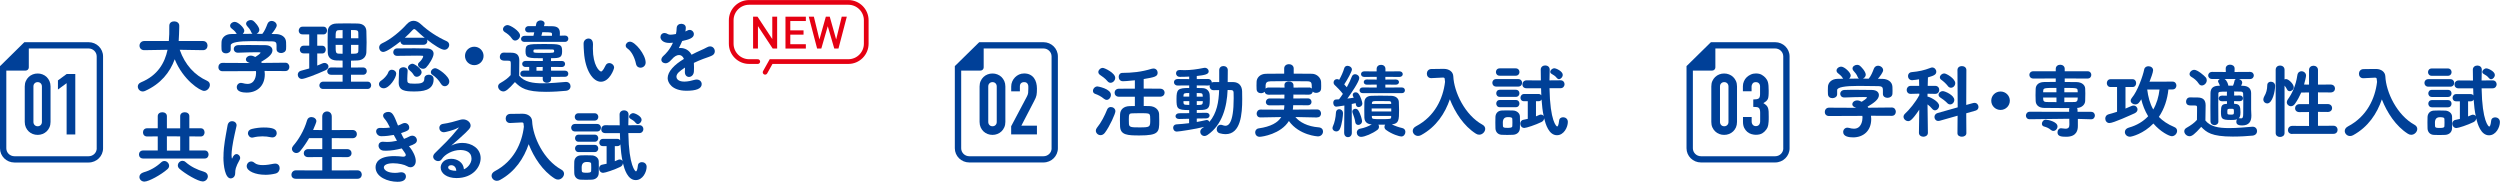
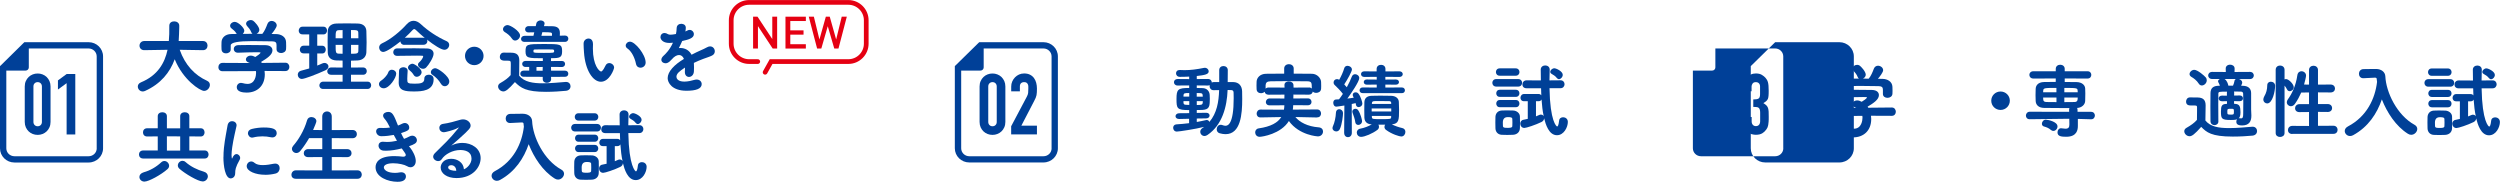
<svg xmlns="http://www.w3.org/2000/svg" id="_レイヤー_2" viewBox="0 0 530.28 38.56">
  <defs>
    <style>.cls-1{fill:#e50012;}.cls-2{fill:#004097;}.cls-3{fill:#004098;}.cls-4{fill:none;stroke:#e50012;stroke-linecap:round;stroke-miterlimit:10;}</style>
  </defs>
  <g id="_ガイド">
    <path class="cls-2" d="m43.05,10.64l-4.93-.08c1.14,3.23,3.18,5.39,5.81,6.58.42.19.59.51.59.87,0,.61-.54,1.27-1.22,1.27-.87,0-4.47-2.33-6.24-6.71-1.02,2.8-2.97,5.22-6.27,6.71-.19.09-.36.12-.51.12-.61,0-1.05-.51-1.05-1.04,0-.36.2-.7.68-.9,3.54-1.46,5.03-4.1,5.63-6.9l-4.93.08h-.02c-.66,0-1-.48-1-.95s.34-.99,1.02-.99h5.2c.1-1.27.1-1.51.1-3.25,0-.63.51-.92,1.04-.92s1.05.31,1.07.87v.41c0,.42-.08,2.5-.12,2.89h5.15c.65,0,.97.49.97.97s-.32.97-.95.97h-.02Z" />
    <path class="cls-2" d="m56.12,15.08c.03.22.05.42.05.65,0,2.53-1.67,3.91-3.84,3.91-.82,0-2.11-.15-2.11-1.14,0-.48.36-.92.9-.92.12,0,.22.02.34.05.36.1.71.17,1.04.17,1.65,0,1.82-1.84,1.82-2.35,0-.12-.02-.25-.03-.37l-7.07.03c-.61,0-.9-.42-.9-.85,0-.46.31-.92.88-.92l5.8.03-.26-.1c-.41-.15-.58-.41-.58-.65,0-.41.42-.82,1.04-.82.32,0,.63.12.95.29.37-.22,1.1-.71,1.1-.92,0-.05-.05-.07-.12-.07-.15,0-.39-.02-.68-.02-1,0-2.67.05-3.94.1h-.05c-.58,0-.88-.39-.88-.78s.31-.8.92-.82c.73-.03,1.65-.03,2.57-.03,1.26,0,2.5.02,3.26.03,1.04.03,1.46.53,1.46,1.1,0,.95-1.19,1.72-2.4,2.45l.14.22,4.98-.05h.02c.56,0,.85.46.85.9s-.29.87-.85.87l-4.4-.02Zm1.48-6.31c-1.33-.03-2.72-.05-4.1-.05q-4.47,0-4.56.87v.9c0,.54-.51.83-1,.83s-.93-.27-.95-.87c0-.22-.02-.48-.02-.73,0-.27.02-.56.02-.82.03-.83.73-1.67,2.07-1.68l1.17-.02s-.07-.07-.08-.1c-.32-.54-.66-.75-1.09-1.12-.19-.17-.25-.34-.25-.51,0-.44.48-.83,1-.83.68,0,2.01,1.24,2.01,1.87,0,.25-.14.49-.32.68.68,0,1.36-.02,2.06-.02-.12-.08-.2-.19-.27-.36-.22-.58-.58-.94-.92-1.34-.12-.15-.17-.31-.17-.44,0-.43.48-.78.99-.78.17,0,.36.05.51.15.27.17,1.31,1.26,1.31,1.94,0,.36-.27.68-.59.83.41,0,.82.02,1.22.02l.02-.03c.44-.51.82-1.41,1.07-2.09.17-.44.53-.63.88-.63.54,0,1.09.41,1.09.95,0,.42-.68,1.33-1.1,1.82.34,0,.68.02,1.02.02.97.02,2.01.54,2.06,1.68.02.24.02.58.02.88,0,.24,0,.44-.02.61-.03.56-.56.85-1.05.85s-.97-.27-.97-.82v-.87c0-.56-.2-.78-1.04-.8Z" />
    <path class="cls-2" d="m65.59,11.32h-1.19c-.54,0-.8-.39-.8-.78,0-.42.29-.85.8-.85h1.19v-2.4h-1.43c-.54,0-.8-.39-.8-.78,0-.42.29-.85.8-.85h4.44c.51,0,.77.41.77.82s-.26.82-.77.82h-1.31v2.4h1.05c.51,0,.76.41.76.82s-.25.82-.76.82h-1.05v2.57c.37-.14.73-.29,1.09-.46.15-.07.31-.1.46-.1.48,0,.83.36.83.77,0,.27-.19.58-.63.78-2.04.94-4.47,1.84-5.01,1.84s-.87-.44-.87-.88c0-.36.2-.73.66-.85.59-.15,1.19-.32,1.77-.49v-3.16Zm2.97,7.55c-.56,0-.82-.37-.82-.75s.29-.8.82-.8h4.11v-1.46h-2.41c-.58,0-.85-.37-.85-.75s.31-.8.85-.8l2.41.02v-1.48c-.46,0-.9-.02-1.33-.03-1.21-.05-1.79-.71-1.82-1.68-.02-.7-.03-1.5-.03-2.28s.02-1.58.03-2.26c.03-.71.46-1.56,1.84-1.61.68-.03,1.43-.03,2.19-.03s1.56,0,2.31.03c1.38.03,1.82.83,1.85,1.6.03.76.05,1.58.05,2.41,0,.71-.02,1.44-.05,2.12-.05.94-.73,1.65-1.85,1.7-.46.02-.94.05-1.41.05v1.46l2.55-.02c.54,0,.8.39.8.77s-.25.78-.8.78h-2.55v1.46h3.5c.53,0,.78.39.78.77s-.25.78-.78.78h-9.4Zm4.11-12.49c-.29,0-.56.02-.82.02-.66.02-.66.44-.66,1.72h1.48v-1.73Zm0,3.13h-1.48c0,1.63.02,1.84.68,1.87.25,0,.53.02.8.02v-1.89Zm3.35-1.39c0-.39,0-.78-.02-1.16-.02-.56-.25-.59-1.55-.59v1.75h1.56Zm-1.56,1.39v1.89c1.21,0,1.53-.02,1.55-.6.02-.42.02-.87.02-1.29h-1.56Z" />
    <path class="cls-2" d="m80.38,17.85c0-.29.17-.59.58-.83.36-.22,1.19-1.05,1.36-1.6.14-.44.46-.63.8-.63.46,0,.92.34.92.85,0,.85-1.44,3.09-2.65,3.09-.56,0-1-.41-1-.88Zm5.39-8.33c-.54,0-.82-.36-.83-.73-1.04.83-2.94,2.23-3.64,2.23-.54,0-.88-.48-.88-.94,0-.34.19-.68.58-.87,1.87-.83,4.01-2.65,5.25-4.05.44-.49.94-.75,1.46-.75s1.04.24,1.55.71c1.58,1.48,3.55,2.75,5.49,3.62.37.17.53.48.53.78,0,.51-.41,1.04-1.02,1.04-.66,0-2.18-.97-3.69-2.16.05.1.08.22.08.34,0,.37-.29.76-.85.76h-4.03Zm2.38.73c.95,0,1.84.02,2.41.03.88.03,1.41.44,1.41,1.12,0,.78-1.02,2.36-1.58,2.92-.19.19-.42.27-.66.27-.54,0-1.07-.42-1.07-.87,0-.15.05-.31.2-.44.56-.49.9-1.1.9-1.29,0-.1-.05-.17-.25-.17-.27,0-.63-.02-1.05-.02-1.7,0-4.23.05-4.23.05-.54,0-.82-.39-.82-.76,0-.41.29-.82.82-.82,0,0,2.06-.03,3.93-.03Zm1.85,6.43c0-.56.46-.83.94-.83.24,0,1.04.07,1.04.95,0,2.48-2.48,2.6-4.16,2.6-1.9,0-3.25-.15-3.25-1.89v-.05c0-.73.03-1.67.07-2.45.02-.49.48-.75.93-.75s.9.25.9.75v.05c-.03.56-.08,1.17-.08,1.67,0,.87,0,1.02,1.55,1.02,1.24,0,2.07-.1,2.07-1.05v-.02Zm-.2-8.67c.1,0,.2.02.29.03-.65-.54-1.26-1.09-1.8-1.61-.19-.17-.31-.27-.42-.27s-.24.08-.41.27c-.44.49-.99,1.04-1.6,1.58h3.94Zm-1.41,8.28c-.24,0-.48-.12-.63-.37-.24-.41-.58-.78-.97-1.09-.19-.15-.25-.31-.25-.48,0-.42.49-.83.97-.83.41,0,1.92,1.05,1.92,1.77,0,.54-.54,1-1.04,1Zm5.12,1.46c-.44-.75-1.05-1.39-1.8-1.89-.24-.15-.32-.34-.32-.54,0-.42.44-.85.95-.85.56,0,2.96,1.68,2.96,2.8,0,.58-.46,1.02-.95,1.02-.31,0-.61-.15-.83-.54Z" />
    <path class="cls-2" d="m100.6,13.82c-1.09,0-1.97-.87-1.97-1.96s.88-1.95,1.97-1.95,1.97.87,1.97,1.95-.88,1.96-1.97,1.96Z" />
    <path class="cls-2" d="m106.75,19.39c-.59,0-1.1-.53-1.1-1.05,0-.27.14-.54.48-.73.9-.51,1.65-1.05,2.19-1.68.02-.8.03-1.48.03-2.16,0-.82,0-.9-.7-.9h-.59c-1.02,0-1.04-.61-1.04-.83,0-.44.29-.88.83-.88.66,0,1.12,0,1.67.02,1.12.03,1.63.53,1.63,1.67,0,.99-.03,2.18-.03,3.21,1.1,1.34,2.92,1.61,5.01,1.61,1.7,0,3.57-.19,4.86-.29h.1c.59,0,.93.46.93.93,0,.44-.31.88-.97.95-1.07.1-2.65.22-4.22.22-4.28,0-5.35-.82-6.61-2.07-1.38,1.56-1.96,1.99-2.48,1.99Zm1.84-11.2c-.41-.65-1.05-1.1-1.51-1.38-.27-.17-.39-.39-.39-.61,0-.44.44-.88.99-.88s2.63,1.27,2.63,2.21c0,.56-.53,1.07-1.04,1.07-.25,0-.49-.12-.68-.41Zm8.29,8.11l.02.49c0,.53-.46.78-.9.78s-.88-.25-.88-.78v-.49l-4.08-.02c-.44,0-.68-.32-.68-.65s.24-.65.68-.65h1.21v-.78h-.78c-.48,0-.71-.32-.71-.65,0-.31.24-.63.71-.63l3.67.02v-.59c-3.08,0-3.67-.02-3.67-1.44,0-1.53.27-1.58,3.94-1.58,3.43,0,3.82.02,3.82,1.51,0,1.38-.46,1.5-2.36,1.5v.61l2.31-.02c.46,0,.68.32.68.63,0,.32-.22.65-.68.65l-2.31-.02.02.8h2.97c.46,0,.68.32.68.65s-.22.65-.68.65l-2.97.02Zm-5.63-7.41c-.49,0-.73-.31-.73-.63s.26-.66.73-.66h1.9l.17-.75c-.48,0-.9.02-1.21.02h-.02c-.48,0-.71-.32-.71-.65,0-.34.25-.68.75-.68h1.51l.12-.56c.1-.44.51-.65.92-.65s.83.24.83.65c0,.05-.02.12-.03.19l-.1.37c.65,0,1.26.02,1.75.02,1.07.02,1.63.42,1.63,1.44v.08c0,.15-.02.32-.02.49l1.09-.03h.02c.46,0,.7.32.7.66s-.24.68-.71.68h-8.58Zm1.9,2.11c.03.22.53.22,2.23.22,2.06,0,2.16,0,2.16-.37,0-.05,0-.12-.02-.17-.02-.07-.07-.19-.39-.19-.48-.02-1.1-.02-1.75-.02s-1.29,0-1.85.02c-.27,0-.36.08-.37.19v.32Zm1.97,3.2l-1.33.02v.78h1.31l.02-.8Zm1.95-6.6c0-.12.02-.22.02-.31,0-.43-.08-.46-2.06-.46l-.19.76h2.23Z" />
    <path class="cls-2" d="m123.87,11.08c-.05-.8-.08-1.16-.08-1.6v-.29c.02-.63.54-1.02,1.05-1.02.36,0,.94.2.94,1.22,0,.34-.02.6-.02.94,0,3.52,1.36,4.84,1.75,4.84.03,0,.34,0,.93-1.26.17-.37.48-.53.78-.53.51,0,1.04.41,1.04.95,0,.36-.99,3.01-2.8,3.01-1.67,0-3.33-2.38-3.59-6.27Zm11.03,2.46c-.27-1.33-.95-2.67-1.82-3.26-.25-.17-.36-.39-.36-.61,0-.42.39-.83.92-.83,1.07,0,3.31,2.74,3.31,4.42,0,.7-.56,1.1-1.1,1.1-.43,0-.83-.25-.95-.82Z" />
    <path class="cls-2" d="m143.38,7.21c.1-.43.12-.73.15-1.29.03-.6.51-.87.97-.87.07,0,.97,0,.97.85,0,.27-.05.53-.1.78.15-.07.31-.14.42-.2.17-.1.34-.14.49-.14.49,0,.9.42.9.9,0,.85-1.12,1.16-2.48,1.46-.19.48-.46,1-.71,1.5.12-.02.22-.02.34-.02.95,0,1.84.46,2.36,1.43.66-.34,1.34-.68,1.97-.95.39-.17.85-.37,1.31-.63.24-.14.46-.19.65-.19.61,0,1,.51,1,1.04,0,.34-.17.7-.58.9-.58.29-.97.37-1.87.71-.66.25-1.36.54-1.99.85.03.29.03.61.03.94,0,.27,0,.54-.02.82-.03.82-.56,1.22-1.05,1.22-.44,0-.87-.34-.87-1.02v-.12c.02-.29.03-.56.03-.85-1.14.75-1.82,1.27-1.82,1.96,0,.27.22,1.02,1.67,1.02.75,0,1.58-.2,2.11-.36.19-.05.36-.08.51-.08.66,0,1.07.46,1.07.97,0,1-1.24,1.41-3.23,1.41-3.11,0-3.99-1.75-3.99-2.67,0-1.39,1.38-2.84,3.45-4.08-.22-.56-.6-.83-1.04-.83-.48,0-1.04.32-1.56.95-.03.05-.08.08-.14.12-.15.19-.58.68-1.17.68-.49,0-.88-.32-.88-.75,0-.25.14-.54.44-.82.44-.39,1.36-1.29,2.02-2.79-.27.03-.53.05-.75.05-1.5,0-1.9-.83-1.9-1.24,0-.46.34-.87.87-.87.2,0,.46.07.71.24.14.08.32.12.56.12.31,0,.68-.07.99-.12l.15-.03Z" />
    <path class="cls-2" d="m30.35,33.62c-.58,0-.87-.42-.87-.85s.29-.85.87-.85h3.11v-2.99l-2.26.02c-.58,0-.87-.42-.87-.87s.29-.87.87-.87h2.26v-2.57c0-.56.48-.83.97-.83s.97.27.97.83v2.58h2.82v-2.58c0-.56.48-.83.97-.83s.97.27.97.83v2.57h2.43c.53,0,.8.42.8.87s-.27.87-.8.87l-2.43-.02v2.99h3.28c.53,0,.8.42.8.85s-.27.85-.8.85h-13.09Zm.29,4.9c-.65,0-1.07-.48-1.07-.99,0-.39.27-.8.92-.99,1.34-.37,2.63-1.1,3.72-2.12.2-.19.44-.27.66-.27.53,0,1,.49,1,1.02,0,.24-.1.48-.34.7-1.36,1.21-3.99,2.65-4.9,2.65Zm7.58-9.59l-2.82-.02v3.03h2.82v-3.01Zm4.74,9.55c-.95,0-3.71-1.63-4.88-2.67-.26-.22-.36-.48-.36-.71,0-.53.46-.99.99-.99.22,0,.44.07.65.26,1.12.99,2.5,1.65,3.86,2.04.61.17.87.58.87.99,0,.54-.46,1.09-1.12,1.09Z" />
    <path class="cls-2" d="m47.4,33.36c0-.66.03-1.34.1-1.99.2-1.96.61-3.71.76-4.73.1-.66.54-.94.97-.94.48,0,.95.34.95.87,0,.05,0,.1-.02.17-.14.71-.66,2.74-.9,4.47-.08.6-.15,1.17-.15,1.67,0,.24.02.44.05.65.02.07.03.1.05.1s.03-.02.05-.05c.24-.59.53-.9.9-.9.41,0,.78.39.78.82,0,.12-.02.22-.08.34-.92,1.63-.97,2.23-.97,2.86,0,1.09-.87,1.14-.95,1.14-1.19,0-1.55-2.72-1.55-4.47Zm8.81,3.71c-1.97,0-3.88-.75-3.88-1.82,0-.53.42-1,.95-1,.22,0,.46.08.7.29.41.36,1.05.48,1.75.48.8,0,1.65-.15,2.33-.29.1-.02.2-.03.31-.03.65,0,.95.48.95.97s-.29,1-.87,1.14c-.66.17-1.44.27-2.24.27Zm1.55-7.92c-.08,0-.17-.02-.27-.03-.6-.14-1.22-.2-1.85-.2s-1.27.07-1.95.24c-.08.02-.15.03-.22.03-.51,0-.88-.48-.88-.94,0-.37.24-.76.83-.9.83-.2,1.7-.31,2.52-.31,1.99,0,2.75.37,2.75,1.21,0,.46-.34.9-.92.9Z" />
    <path class="cls-2" d="m62.75,37.92c-.65,0-.94-.41-.94-.85s.34-.94.94-.94l5.61.02v-2.84l-2.99.02c-.63,0-.94-.41-.94-.82,0-.44.34-.88.94-.88h2.99v-2.33h-2.8c-.53.93-1.16,1.85-1.85,2.7-.25.32-.56.46-.85.46-.49,0-.94-.41-.94-.9,0-.19.08-.41.25-.61,1.07-1.22,2.31-3.16,2.97-5.46.14-.48.53-.66.92-.66.51,0,1.05.36,1.05.87,0,.25-.37,1.1-.7,1.87l1.94.02v-2.86c0-.73.51-1.09,1.02-1.09s1,.36,1,1.09v2.86l4.39-.02c.63,0,.94.44.94.88s-.31.87-.94.87l-4.39-.02v2.33h3.25c.63,0,.95.42.95.87,0,.41-.32.83-.95.83l-3.25-.02v2.84l5.47-.02c.58,0,.9.46.9.92,0,.42-.31.87-.9.87h-13.11Z" />
    <path class="cls-2" d="m87.05,31.39c.49.63,1.14,1.8,1.14,2.75,0,.87-.54,1.34-1.12,1.34-.24,0-.49-.07-.75-.24-.51-.32-1.77-.61-2.91-.61-1.29,0-1.99.37-1.99.87,0,.53.73,1.17,2.36,1.17.32,0,.66-.03,1-.1.12-.02.22-.03.32-.03.66,0,1,.42,1,.88,0,1.12-1.39,1.14-1.77,1.14-2.04,0-4.67-.99-4.67-3.09,0-.87.54-2.36,3.98-2.36.7,0,1.36.07,1.78.12h.22c.27-.03.43-.17.43-.36,0-.17-.2-.53-.54-.95l-.31-.44c-1.05.27-2.23.49-3.35.49-.17,0-.36,0-.53-.02-.68-.05-1.05-.58-1.05-1.07,0-.42.29-.82.95-.82.07,0,.14,0,.22.02.2.02.42.03.65.03.68,0,1.41-.1,2.09-.25-.22-.39-.46-.82-.68-1.24-.8.15-1.68.27-2.62.27-.66.02-1.12-.51-1.12-1.05,0-.37.27-.71.88-.71h.12c.17.02.36.02.53.02.49,0,.97-.03,1.41-.1-.34-.7-.7-1.36-1.14-1.85-.22-.25-.32-.48-.32-.68,0-.48.54-.78,1.09-.78.88,0,1.17.59,2.07,2.89.34-.12.65-.27.88-.39.2-.1.39-.15.56-.15.56,0,.94.48.94.94s-.08.68-1.73,1.21c.17.39.39.82.63,1.22.44-.17.82-.34,1.09-.49.24-.14.46-.19.65-.19.59,0,.99.49.99.97,0,.59-.54.87-1.68,1.27l.31.39Z" />
    <path class="cls-2" d="m100,33.6c0-1.58-1.6-1.78-2.36-1.78-1.65,0-3.26.9-3.94,1.94-.19.29-.46.41-.75.41-.53,0-1.07-.41-1.07-.94,0-.24.12-.49.37-.75,1.85-1.84,2.96-2.8,4.96-5.27.07-.08.1-.14.1-.15s-.02-.02-.03-.02c-.03,0-.12.05-.19.09-.78.48-2.67.92-2.92.92-.65,0-.99-.48-.99-.93,0-.39.25-.78.82-.85,1.12-.14,2.62-.56,3.64-.87.2-.05.39-.08.58-.08.88,0,1.6.63,1.6,1.31,0,.48-.25.83-2.26,2.63-.66.58-1.26,1.09-1.85,1.63.73-.39,1.56-.58,2.36-.58,1.99,0,3.88,1.19,3.88,3.23,0,1.89-1.65,4.23-5.13,4.23-2.04,0-3.35-1-3.35-2.24,0-.73.61-1.85,2.23-1.85,1.36,0,2.62.82,2.7,2.23.66-.24,1.62-1.17,1.62-2.29Zm-3.23,2.6c0-.63-.41-1.16-1.05-1.16-.42,0-.66.2-.66.46,0,.54.87.73,1.72.73v-.03Z" />
    <path class="cls-2" d="m108.23,26.09h-.07c-.59,0-.9-.46-.9-.94s.31-.97.94-.99c.68-.02,1.41-.03,2.19-.03h.56c1.04.02,1.87.61,1.92,1.56.15,3.35,2.45,8.23,6.19,10.28.41.22.58.56.58.88,0,.61-.58,1.24-1.27,1.24-.24,0-.48-.07-.71-.22-2.55-1.61-4.42-4.49-5.52-7.29-1.02,2.97-2.86,5.83-6.1,7.6-.22.12-.44.17-.65.17-.63,0-1.12-.51-1.12-1.07,0-.36.2-.71.68-.97,4.03-2.11,5.76-5.93,6.17-9.43-.03-.24-.07-.48-.08-.71-.02-.1-.12-.2-.34-.2h-.05l-2.4.12Z" />
    <path class="cls-2" d="m122,27.89c-.56,0-.85-.39-.85-.8s.29-.8.85-.8h4.62c.56,0,.85.39.85.8s-.29.8-.85.8h-4.62Zm3.55,10.22c-.36.02-.8.03-1.24.03s-.85-.02-1.19-.03c-.78-.05-1.29-.59-1.31-1.39,0-.43-.02-.83-.02-1.24s.02-.78.02-1.16c.02-.65.43-1.29,1.29-1.36.32-.02.71-.03,1.1-.03.49,0,1,.02,1.39.03.63.03,1.39.48,1.41,1.26.02.39.02.82.02,1.26s0,.85-.02,1.22c-.02.82-.59,1.36-1.46,1.41Zm-2.84-12.53c-.53,0-.8-.39-.8-.78s.27-.78.8-.78h3.4c.53,0,.8.39.8.78s-.27.78-.8.78h-3.4Zm.03,4.49c-.51,0-.77-.37-.77-.76s.26-.75.77-.75h3.38c.53,0,.78.37.78.75s-.25.76-.78.76h-3.38Zm0,2.19c-.51,0-.77-.39-.77-.77s.26-.76.77-.76h3.38c.53,0,.78.37.78.76s-.25.77-.78.77h-3.38Zm2.67,3.26c0-.25,0-.53-.02-.77,0-.37-.48-.39-.97-.39q-1.04,0-1.04,1.16c0,.25.02.51.02.76.03.31.29.36.95.36.46,0,1.04,0,1.04-.37.02-.24.02-.49.02-.75Zm7.87-7.28c.12,7.04,1.48,8.11,1.61,8.11.15,0,.31-.29.42-1.26.05-.48.44-.7.85-.7.49,0,1,.34,1,.99,0,1.09-.82,2.82-2.31,2.82-1.72,0-2.41-2.33-2.72-3.59-.02.29-.17.59-.54.78-1.27.63-3.25,1.27-3.65,1.27-.56,0-.87-.46-.87-.9,0-.37.2-.75.66-.83l.94-.2v-3.74h-.8c-.51,0-.75-.36-.75-.73s.27-.8.75-.8h3.11c.27,0,.44.12.56.29l-.05-1.51h-3.08c-.61,0-.88-.39-.88-.8,0-.44.31-.88.88-.88l3.04.02-.03-2.29v-.02c0-.56.48-.87.95-.87s.95.29.95.88v.03c-.02.71-.05,1.48-.05,2.26l2.35-.02c.56,0,.85.42.85.83s-.29.85-.85.85h-2.35Zm-2.87,2.75v3.21l.68-.29c.14-.07.25-.08.37-.08.27,0,.48.14.59.34-.24-1.09-.37-2.28-.46-3.55-.1.22-.31.37-.61.37h-.58Zm4.42-4.93c-.32-.42-.71-.65-1.1-.87-.2-.12-.29-.27-.29-.43,0-.37.44-.76.87-.76.39,0,1.78.65,1.78,1.39,0,.46-.41.92-.8.92-.17,0-.32-.08-.46-.25Z" />
-     <path class="cls-2" d="m234.19,20.97c-.63-.53-1.33-.87-1.87-1.05-.36-.12-.49-.37-.49-.65,0-.44.41-.94.95-.94.08,0,2.86.48,2.86,1.79,0,.54-.41,1.07-.9,1.07-.17,0-.36-.07-.54-.22Zm-.75,7.7c-.54,0-1-.44-1-.95,0-.2.07-.41.22-.6.95-1.16,1.67-2.62,2.18-3.89.15-.37.46-.53.78-.53.48,0,.97.34.97.9,0,.51-1.21,3.21-2.23,4.56-.27.36-.61.51-.92.51Zm1.48-11.44c-.49-.61-1.29-1.14-1.58-1.33-.25-.17-.37-.39-.37-.63,0-.42.44-.87.95-.87.37,0,2.63,1.07,2.63,2.11,0,.56-.48,1.05-.99,1.05-.22,0-.46-.1-.65-.34Zm7.68,3.28v1.97c.44,0,.85.02,1.19.02,1.26.03,2.02.8,2.07,1.67.03.49.03.99.03,1.48,0,2.36-.08,3.08-4.18,3.08-2.53,0-4.03-.07-4.13-1.89-.02-.48-.03-.97-.03-1.46,0-.39.02-.78.03-1.14.05-1.02.76-1.68,1.97-1.73.32-.02.73-.02,1.17-.02v-1.97h-3.37c-.63,0-.93-.42-.93-.85s.31-.85.93-.85l3.37-.02v-1.77c-1.5.17-2.46.2-2.53.2-.61,0-.9-.46-.9-.92,0-.43.25-.85.8-.85,2.02-.02,3.93-.17,6.22-.88.12-.03.24-.05.36-.05.54,0,.88.44.88.9,0,.83-.71.95-2.96,1.34v2.02l3.47.02c.65,0,.97.43.97.85s-.32.85-.97.85h-3.47Zm1.34,4.11c-.07-.61-.27-.61-2.29-.61-.59,0-1.19.02-1.55.03-.58.02-.66.2-.66,1.27,0,.32,0,.68.02.95.03.76.56.76,2.26.76,2.26,0,2.26-.08,2.26-1.63,0-.25-.02-.53-.03-.78Z" />
    <path class="cls-2" d="m252.23,25.19l-2.11.05h-.03c-.49,0-.75-.29-.75-.59s.27-.63.78-.63l2.12-.02v-.65c-2.6,0-2.69-.32-2.69-2.36s.29-2.33,2.69-2.33v-.54l-2.45.02c-.51,0-.78-.34-.78-.7s.27-.68.78-.68l2.45.02v-.53c-.9.05-1.63.05-1.97.05-.54,0-.82-.37-.82-.75s.25-.7.78-.7h.07c.32.02.65.03.97.03,1.27,0,2.58-.17,4.1-.48.07-.02.14-.02.19-.02.49,0,.82.37.82.75,0,.63-.8.8-2.53.99v.65l2.36-.02c.53,0,.82.37.82.71v.05c.12-.05.24-.1.39-.1h1.19v-2.53c0-.58.44-.87.9-.87s.92.29.92.87l-.02,2.53h1.19c1.17.02,1.85.8,1.87,1.99,0,.53.02,1.07.02,1.63,0,3.16-.31,7.43-3.54,7.43-.39,0-.8-.07-1.24-.19-.44-.12-.63-.49-.63-.85,0-.48.32-.95.85-.95.12,0,.24.02.37.07.22.08.42.14.63.14.53,0,1.75-.34,1.75-5.86,0-.41-.02-.8-.02-1.17,0-.34-.15-.53-.49-.54-.24,0-.51-.02-.78-.02-.14,3.54-1.12,7.41-4.27,9.54-.22.15-.44.22-.63.22-.53,0-.9-.44-.9-.9,0-.27.12-.54.44-.77.14-.08.27-.17.39-.27-1.79.46-5.35,1-5.8,1-.51,0-.78-.41-.78-.8,0-.36.22-.7.68-.73.88-.05,1.8-.14,2.7-.25v-.94Zm.02-5.46c-1.07,0-1.19.05-1.22.54v.22h1.22v-.77Zm0,1.72h-1.22v.34c.03.32.14.43.58.44.19,0,.41.03.65.03v-.82Zm1.6,3.71v.71c.68-.12,1.34-.25,1.92-.39.07-.02.14-.03.2-.03.27,0,.48.19.56.41,1.58-1.85,1.99-4.27,2.06-6.75-.41,0-.8.02-1.17.02-.56,0-.85-.42-.85-.85,0-.07.02-.15.03-.22-.1.05-.24.08-.39.08l-2.36-.02v.54c.44,0,.87.02,1.26.03.8.03,1.43.56,1.48,1.44.02.27.03.54.03.83s-.02.6-.03.9c-.08,1.48-.9,1.48-2.74,1.48v.61l1.99-.03h.02c.48,0,.71.29.71.59,0,.29-.24.6-.73.6l-1.99.03Zm1.27-4.66c0-.1-.02-.19-.02-.29-.02-.29-.08-.44-.56-.46-.2,0-.43-.02-.7-.02v.77h1.27Zm-1.27.95v.82c.92,0,1.22-.02,1.26-.48,0-.1.02-.22.02-.34h-1.27Z" />
    <path class="cls-2" d="m279.39,24.92l-4.62-.1c.87,1.09,2.6,2.02,4.93,2.19.65.05.93.46.93.88,0,.51-.39,1.04-1.09,1.04-.02,0-3.93-.19-6.15-3.26-1.72,2.77-5.69,3.35-6.2,3.35-.63,0-.95-.48-.95-.94,0-.39.24-.78.75-.85,2.58-.37,4.05-1.22,4.79-2.4l-4.39.08h-.02c-.56,0-.82-.39-.82-.8s.29-.87.83-.87l4.96.03c.05-.31.09-.61.09-.94l-3.11.02c-.56,0-.82-.34-.82-.7s.29-.77.82-.77l3.11.02c0-.27.02-.56.02-.83l-3.37.02c-.51,0-.78-.29-.83-.63-.19.2-.49.31-.78.31-.46,0-.92-.27-.93-.87,0-.22-.02-.48-.02-.75s.02-.56.02-.83c.03-.78.68-1.65,2.01-1.67,1.29-.02,2.57-.03,3.84-.03v-1.09c0-.61.51-.92,1-.92s1.02.31,1.02.92v1.09c1.31,0,2.6,0,3.89.03,1.07.02,1.89.92,1.92,1.73.02.25.02.58.02.88,0,.22,0,.42-.02.59-.05.58-.54.85-1.04.85-.27,0-.54-.08-.73-.27-.05.34-.32.65-.8.65l-3.3-.02c0,.27-.02.56-.02.83l3.08-.02c.51,0,.78.37.78.75s-.25.71-.78.71l-3.11-.02c0,.32-.03.63-.08.94l5.17-.03c.54,0,.82.43.82.85s-.25.82-.8.82h-.02Zm-1.73-6.37c.25,0,.46.1.59.24,0-1.27-.02-1.53-1-1.55-1.43-.02-2.99-.03-4.52-.03-1.12,0-2.23,0-3.21.03-.8.02-1.02.29-1.07.82v.75c.14-.15.36-.25.65-.25l3.37.02c0-.17-.02-.34-.02-.51v-.05c0-.51.44-.75.92-.75s.97.26.99.77c0,.17.02.37.02.54l3.3-.02Z" />
    <path class="cls-2" d="m283.44,27.88c-.41,0-.8-.29-.8-.71,0-.12.02-.24.08-.37.36-.76.61-1.94.65-2.91.02-.49.34-.73.7-.73.39,0,.8.31.8.88,0,.42-.2,2.38-.68,3.35-.17.34-.46.49-.75.49Zm1.67.31l.05-5.81c-1.17.2-1.7.24-1.7.24-.44,0-.66-.41-.66-.82,0-.34.19-.68.56-.7l.66-.03c.26-.32.54-.73.82-1.16-.41-.58-1.36-1.53-1.7-1.84-.2-.17-.27-.39-.27-.58,0-.39.31-.71.71-.71.15,0,.31.03.48.14.41-.71.85-1.68,1.07-2.45.1-.36.39-.51.7-.51.44,0,.93.32.93.8,0,.39-.95,2.12-1.63,3.14l.54.61c.46-.83.85-1.65,1.07-2.26.14-.36.41-.51.7-.51.42,0,.88.34.88.82,0,.73-1.78,3.33-2.53,4.35.51-.05.99-.14,1.36-.19l-.12-.24c-.07-.14-.1-.25-.1-.36,0-.34.29-.54.61-.54.22,0,.44.08.61.29.48.59.82,1.82.82,2.07,0,.49-.41.78-.78.78-.29,0-.56-.19-.59-.58,0-.08-.03-.19-.05-.27-.17.05-.48.12-.83.19l.02,6.12c0,.61-.41.92-.82.92s-.8-.31-.8-.9v-.02Zm2.36-2.29c-.08-.65-.34-1.33-.58-1.99-.03-.08-.05-.17-.05-.24,0-.36.32-.6.66-.6.22,0,.44.1.59.32.53.8.82,2.06.82,2.29,0,.51-.42.82-.8.82-.31,0-.59-.19-.65-.61Zm4.88.51c.1.14.15.31.15.48,0,.24-.1.48-.34.66-1.02.77-2.69,1.48-3.45,1.48-.58,0-.92-.46-.92-.92,0-.37.24-.75.78-.83.82-.14,1.73-.51,2.41-.9h-.03c-.75-.02-1.51-.37-1.55-1.44-.02-.49-.02-1.05-.02-1.63s0-1.16.02-1.63c.03-.85.54-1.33,1.53-1.36.56-.02,1.17-.03,1.8-.03.78,0,1.58.02,2.33.03,1,.02,1.6.54,1.65,1.26.03.46.05,1.05.05,1.67,0,2.26-.05,2.97-1.53,3.13.63.32,1.5.63,2.21.78.46.1.66.44.66.82,0,.48-.34.97-.87.97-.36,0-1.99-.46-3.25-1.41-.22-.17-.32-.39-.32-.61,0-.19.05-.36.15-.49h-1.48Zm-3.32-6.66c-.44,0-.65-.29-.65-.59s.22-.61.65-.61l2.99.02v-.63l-2.12.02c-.41,0-.63-.27-.63-.56,0-.27.22-.54.63-.54l2.12.02v-.58l-2.65.02c-.46,0-.68-.31-.68-.59,0-.31.22-.6.68-.6l2.63.02v-.53c0-.58.46-.87.94-.87s.93.29.93.87v.53l2.97-.02c.46,0,.7.29.7.6,0,.29-.24.59-.7.59l-2.99-.02v.58l2.23-.02c.44,0,.66.27.66.56,0,.27-.22.54-.66.54l-2.23-.02v.63l3.5-.02c.44,0,.65.31.65.6,0,.31-.2.61-.65.61h-8.33Zm6.07,3.26h-4.15v.63h4.15v-.63Zm-.02-1.24c0-.15-.14-.32-.42-.32h-.39c-.68,0-1.39-.02-2.02-.02-.92,0-1.21,0-1.24.41l-.02.2h4.1v-.27Zm0,2.82h-4.1c0,.1.02.2.02.31.03.37.32.37,2.04.37,1.94,0,2.01-.02,2.04-.42v-.25Z" />
-     <path class="cls-2" d="m303.62,16.57h-.07c-.59,0-.9-.46-.9-.94s.31-.97.94-.99c.68-.02,1.41-.03,2.19-.03h.56c1.04.02,1.87.61,1.92,1.56.15,3.35,2.45,8.23,6.19,10.28.41.22.58.56.58.88,0,.61-.58,1.24-1.27,1.24-.24,0-.48-.07-.71-.22-2.55-1.61-4.42-4.49-5.52-7.29-1.02,2.97-2.86,5.83-6.1,7.6-.22.12-.44.17-.65.17-.63,0-1.12-.51-1.12-1.07,0-.36.2-.71.68-.97,4.03-2.11,5.76-5.93,6.17-9.43-.03-.24-.07-.48-.08-.71-.02-.1-.12-.2-.34-.2h-.05l-2.4.12Z" />
    <path class="cls-2" d="m317.39,18.37c-.56,0-.85-.39-.85-.8s.29-.8.85-.8h4.62c.56,0,.85.39.85.8s-.29.8-.85.8h-4.62Zm3.55,10.22c-.36.02-.8.03-1.24.03s-.85-.02-1.19-.03c-.78-.05-1.29-.59-1.31-1.39,0-.43-.02-.83-.02-1.24s.02-.78.02-1.16c.02-.65.42-1.29,1.29-1.36.32-.02.71-.03,1.1-.03.49,0,1,.02,1.39.03.63.03,1.39.48,1.41,1.26.02.39.02.82.02,1.26s0,.85-.02,1.22c-.02.82-.59,1.36-1.46,1.41Zm-2.84-12.53c-.53,0-.8-.39-.8-.78s.27-.78.8-.78h3.4c.53,0,.8.39.8.78s-.27.78-.8.78h-3.4Zm.03,4.49c-.51,0-.76-.37-.76-.76s.25-.75.76-.75h3.38c.53,0,.78.37.78.75s-.25.76-.78.76h-3.38Zm0,2.19c-.51,0-.76-.39-.76-.77s.25-.76.76-.76h3.38c.53,0,.78.37.78.76s-.25.77-.78.77h-3.38Zm2.67,3.26c0-.25,0-.53-.02-.77,0-.37-.48-.39-.97-.39q-1.04,0-1.04,1.16c0,.25.02.51.02.76.03.31.29.36.95.36.46,0,1.04,0,1.04-.37.02-.24.02-.49.02-.75Zm7.87-7.28c.12,7.04,1.48,8.11,1.62,8.11.15,0,.31-.29.42-1.26.05-.48.44-.7.85-.7.49,0,1,.34,1,.99,0,1.09-.82,2.82-2.31,2.82-1.72,0-2.41-2.33-2.72-3.59-.02.29-.17.59-.54.78-1.28.63-3.25,1.27-3.65,1.27-.56,0-.87-.46-.87-.9,0-.37.2-.75.66-.83l.93-.2v-3.74h-.8c-.51,0-.75-.36-.75-.73s.27-.8.75-.8h3.11c.27,0,.44.12.56.29l-.05-1.51h-3.08c-.61,0-.88-.39-.88-.8,0-.44.31-.88.88-.88l3.04.02-.03-2.29v-.02c0-.56.48-.87.95-.87s.95.29.95.88v.03c-.02.71-.05,1.48-.05,2.26l2.35-.02c.56,0,.85.42.85.83s-.29.85-.85.85h-2.35Zm-2.87,2.75v3.21l.68-.29c.14-.07.25-.08.37-.08.27,0,.48.14.59.34-.24-1.09-.37-2.28-.46-3.55-.1.22-.31.37-.61.37h-.58Zm4.42-4.93c-.32-.42-.71-.65-1.1-.87-.2-.12-.29-.27-.29-.43,0-.37.44-.76.87-.76.39,0,1.78.65,1.78,1.39,0,.46-.41.92-.8.92-.17,0-.32-.08-.46-.25Z" />
    <path class="cls-2" d="m396.86,24.58c.03.22.05.42.05.65,0,2.53-1.67,3.91-3.84,3.91-.82,0-2.11-.15-2.11-1.14,0-.48.36-.92.9-.92.12,0,.22.02.34.05.36.1.71.17,1.04.17,1.65,0,1.82-1.84,1.82-2.35,0-.12-.02-.25-.03-.37l-7.07.03c-.61,0-.9-.42-.9-.85,0-.46.31-.92.88-.92l5.8.03-.26-.1c-.41-.15-.58-.41-.58-.65,0-.41.42-.82,1.04-.82.32,0,.63.12.95.29.37-.22,1.11-.71,1.11-.92,0-.05-.05-.07-.12-.07-.15,0-.39-.02-.68-.02-1,0-2.67.05-3.94.1h-.05c-.58,0-.88-.39-.88-.78s.31-.8.92-.82c.73-.03,1.65-.03,2.57-.03,1.26,0,2.5.02,3.26.03,1.04.03,1.46.53,1.46,1.1,0,.95-1.19,1.72-2.4,2.45l.14.22,4.98-.05h.02c.56,0,.85.46.85.9s-.29.87-.85.87l-4.4-.02Zm1.48-6.31c-1.33-.03-2.72-.05-4.1-.05q-4.47,0-4.56.87v.9c0,.54-.51.83-1,.83s-.93-.27-.95-.87c0-.22-.02-.48-.02-.73,0-.27.02-.56.02-.82.03-.83.73-1.67,2.07-1.68l1.17-.02s-.07-.07-.08-.1c-.32-.54-.66-.75-1.09-1.12-.19-.17-.25-.34-.25-.51,0-.44.48-.83,1-.83.68,0,2.01,1.24,2.01,1.87,0,.25-.14.49-.32.68.68,0,1.36-.02,2.06-.02-.12-.08-.2-.19-.27-.36-.22-.58-.58-.94-.92-1.34-.12-.15-.17-.31-.17-.44,0-.43.48-.78.99-.78.17,0,.36.05.51.15.27.17,1.31,1.26,1.31,1.94,0,.36-.27.68-.59.83.41,0,.82.02,1.22.02l.02-.03c.44-.51.82-1.41,1.07-2.09.17-.44.53-.63.88-.63.54,0,1.09.41,1.09.95,0,.42-.68,1.33-1.11,1.82.34,0,.68.02,1.02.02.97.02,2.01.54,2.06,1.68.02.24.02.58.02.88,0,.24,0,.44-.02.61-.03.56-.56.85-1.05.85s-.97-.27-.97-.82v-.87c0-.56-.2-.78-1.04-.8Z" />
-     <path class="cls-2" d="m408.93,28.18c0,.54-.48.82-.95.82s-.95-.27-.95-.82v-.02l.07-4.9c-1.58,2.36-2.02,2.43-2.35,2.43-.51,0-.99-.44-.99-.93,0-.2.1-.44.32-.65.88-.8,2.23-2.41,3.03-3.93v-.32l-1.8.05h-.03c-.58,0-.85-.41-.85-.83s.29-.87.88-.87h1.77l-.03-1.39c-.1.02-1.19.19-1.46.19-.58,0-.88-.44-.88-.88,0-.39.25-.78.78-.83,1.56-.15,2.6-.37,4.03-.92.12-.05.22-.07.32-.07.49,0,.87.44.87.88,0,.58-.39.85-1.77,1.22l-.05,1.8h1.58c.58,0,.87.42.87.87,0,.41-.27.83-.85.83h-.02l-1.62-.03v.63h.08c.29,0,2.38.97,2.38,1.92,0,.51-.42.97-.88.97-.2,0-.42-.1-.61-.34-.24-.31-.61-.65-.97-.92.02,2.53.08,6.02.08,6.02v.02Zm6.27.07l.03-3.71-3.77,1.07c-.12.03-.22.05-.31.05-.53,0-.83-.42-.83-.85,0-.34.22-.71.66-.83l4.27-1.21-.05-7.92c0-.56.46-.83.94-.83s.95.29.95.83l-.03,7.41,1.5-.41c.1-.03.19-.03.27-.03.51,0,.83.44.83.87,0,.34-.2.66-.63.78l-1.97.56.03,4.22c0,.49-.48.75-.95.75s-.94-.24-.94-.73v-.02Zm-2.18-6.41c-.48-.49-1.12-.94-1.44-1.14-.27-.17-.39-.39-.39-.61,0-.39.39-.76.93-.76.42,0,2.41.85,2.41,1.87,0,.51-.41.95-.87.95-.2,0-.44-.08-.65-.31Zm.14-3.6c-.41-.53-.99-1.04-1.38-1.31-.22-.15-.31-.34-.31-.53,0-.41.44-.82.95-.82.44,0,2.31,1.1,2.31,2.06,0,.53-.42.97-.9.97-.24,0-.48-.1-.68-.37Z" />
    <path class="cls-2" d="m424.34,23.32c-1.09,0-1.97-.87-1.97-1.96s.88-1.95,1.97-1.95,1.97.87,1.97,1.95-.88,1.96-1.97,1.96Z" />
    <path class="cls-2" d="m440.74,25.22v1.5c0,.82-.2,2.29-2.48,2.29-1.05,0-1.84-.1-1.84-.94,0-.42.27-.87.76-.87.05,0,.1,0,.15.02.31.05.56.08.76.08.68,0,.85-.31.85-.9v-.07l-.02-1.14-8.38.1h-.02c-.53,0-.8-.37-.8-.77s.29-.82.82-.82l8.36.02-.02-.41c0-.15.03-.29.08-.39h-1.44c-1.31,0-2.67-.02-3.94-.03-1.16-.02-1.75-.63-1.79-1.46-.02-.48-.03-.87-.03-1.24,0-.44.02-.85.03-1.36.03-.63.42-1.38,1.73-1.43.54-.02,1.5-.03,2.53-.03v-.73l-4.73.02c-.58,0-.87-.39-.87-.78s.29-.77.87-.77h4.73v-.51c0-.58.48-.87.95-.87s.95.29.95.87v.51h4.84c.54,0,.8.39.8.77s-.25.78-.8.78l-4.84-.02v.75c.95,0,1.85.02,2.5.02,1.16.02,1.79.63,1.84,1.33.03.37.03.73.03,1.1,0,.51-.02,1.04-.03,1.58-.03.76-.7,1.43-1.72,1.48.07.12.1.25.1.41v.41h2.86c.56,0,.82.39.82.78s-.27.8-.78.8h-.03l-2.82-.08Zm-5.71,2.35c-.53-.46-1-.6-1.51-.75-.27-.08-.41-.32-.41-.56,0-.41.32-.87.83-.87.44,0,2.48.41,2.48,1.43,0,.49-.41.95-.88.95-.17,0-.34-.05-.51-.2Zm1.16-8.92c-2.52,0-2.77,0-2.8.6,0,.12-.02.22-.02.32h2.82v-.92Zm0,2.04h-2.82c0,.12.02.24.02.37.02.44.24.56.7.58.53.02,1.29.02,2.11.02v-.97Zm4.5-1.46c-.03-.56-.15-.58-2.82-.58v.92h2.84l-.02-.34Zm-2.82,1.46v.97c.82,0,1.6-.02,2.16-.02.37,0,.63-.15.66-.58,0-.14.02-.26.02-.37h-2.84Z" />
-     <path class="cls-2" d="m449.04,18.46h-1.36c-.53,0-.8-.42-.8-.83s.27-.83.8-.83h4.66c.51,0,.76.41.76.83s-.25.83-.76.83h-1.5v4.57c.44-.17.87-.36,1.26-.54.15-.07.31-.1.44-.1.49,0,.85.39.85.82,0,.31-.17.61-.61.82-.77.34-4.5,2.07-5.35,2.07-.56,0-.88-.48-.88-.95,0-.39.22-.78.68-.9.58-.15,1.21-.34,1.82-.54v-5.24Zm10.9.53c-.2,2.04-.85,4.08-2.02,5.81.82.83,1.87,1.56,3.26,2.14.44.17.61.49.61.83,0,.54-.49,1.12-1.12,1.12-.53,0-2.4-.92-3.91-2.69-2.11,2.19-4.62,2.8-4.96,2.8-.66,0-1.09-.49-1.09-.99,0-.39.25-.78.83-.94,1.73-.48,3.09-1.33,4.11-2.41-.7-1.16-1.19-2.41-1.46-3.6-.37.61-.66,1.09-1.26,1.09-.49,0-.99-.34-.99-.8,0-.19.08-.39.25-.59,1.21-1.41,2.36-4.69,2.62-6.03.1-.48.49-.68.9-.68.49,0,.99.31.99.85,0,.44-.51,1.82-.76,2.43l4.88-.02c.54,0,.82.41.82.83s-.27.83-.82.83h-.88Zm-4.49,0c.2,1.55.56,2.98,1.28,4.23.73-1.24,1.16-2.7,1.33-4.23h-2.6Z" />
    <path class="cls-2" d="m464.41,28.89c-.59,0-1.1-.53-1.1-1.05,0-.27.14-.54.48-.73.9-.51,1.67-1.05,2.21-1.68.02-.7.02-1.31.02-1.9v-.75c0-.34-.05-.41-.65-.41h-.63c-.32,0-1.05,0-1.05-.83,0-.44.29-.88.83-.88.66,0,1.12,0,1.67.02,1.12.03,1.65.53,1.65,1.67,0,.99-.05,2.18-.05,3.21,1.04,1.27,2.67,1.61,5.03,1.61,1.73,0,3.62-.19,4.91-.29h.1c.59,0,.92.46.92.92s-.31.9-.97.97c-1.05.1-2.6.2-4.17.2-4.59,0-5.58-.92-6.71-2.06-1.38,1.56-1.96,1.99-2.48,1.99Zm1.96-11.17c-.42-.66-1.07-1.14-1.55-1.41-.27-.17-.39-.37-.39-.6,0-.44.48-.9,1-.9.7,0,2.14,1.24,2.45,1.63.15.19.2.39.2.6,0,.58-.53,1.09-1.04,1.09-.25,0-.49-.12-.68-.41Zm4.18,8.02c0,.53-.41.8-.83.8s-.83-.27-.85-.82c-.02-.92-.02-2.06-.02-3.14s0-2.12.02-2.86c.03-1.04.59-1.53,1.8-1.53h.2c-.08-.24-.19-.49-.29-.66-.07-.1-.1-.2-.1-.31,0-.2.17-.36.39-.46h-1.62c-.58,0-.87-.37-.87-.75s.29-.76.87-.76l2.87.02-.02-.7c-.02-.48.34-.85.94-.85.48,0,.95.27.95.82v.03l-.02.7,3.26-.02c.56,0,.83.37.83.75s-.27.77-.83.77h-2.31c.37.12.68.39.68.73,0,.07,0,.15-.03.22l-.2.46.39.02c1.09.02,1.72.56,1.73,1.53v3.5c0,.25.02.59.05,1.16v.2c0,1.19-.51,2.02-1.97,2.02-1.17,0-1.22-.51-1.22-.82,0-.17.05-.34.17-.48-.39.14-1.04.14-1.31.14-1.99,0-2.12-.25-2.12-1.8,0-1.19.19-1.58,1.14-1.61l.14-.02v-.56l-1.04.02h-.02c-.48,0-.7-.31-.7-.59,0-.31.22-.61.7-.61h.02l1.02.02v-.61c0-.1,0-.17.03-.25-1.67,0-1.84,0-1.84.44-.02.56-.02,1.36-.02,2.23,0,1.17,0,2.52.02,3.64v.02Zm1.31-8.98c.05.03.51.25.78,1.29.02.03.02.08.02.12h.99c.14-.29.25-.68.31-1,.03-.2.14-.34.31-.41h-2.4Zm1.28,6.31c-.56,0-.66.07-.68.27,0,.12-.02.26-.02.37s.02.22.02.34c.03.19.07.26.7.26s.68-.02.68-.63-.03-.61-.7-.61Zm1.94-1.6l-1.21-.02v.56c.07,0,.15.02.2.02.97.05,1.16.53,1.16,1.8,0,.7-.14,1.05-.37,1.27.07-.02.12-.03.19-.03.05,0,.1.02.15.02s.1.02.15.02c.36,0,.46-.27.46-.97,0-.56.02-1.5.02-2.45,0-.63,0-1.29-.03-1.85-.02-.2-.14-.41-.49-.41-.51-.02-1-.02-1.46-.02.03.08.05.15.05.25l-.02.61,1.21-.02h.02c.42,0,.65.31.65.6,0,.31-.22.61-.65.61h-.02Z" />
    <path class="cls-2" d="m480.08,21.09c0-.19.07-.41.2-.65.41-.68.63-1.48.63-2.33,0-.54.37-.78.77-.78.46,0,.9.32.9.87,0,1.17-.56,3.74-1.68,3.74-.42,0-.82-.34-.82-.85Zm2.62-6.29c0-.6.46-.9.93-.9s.95.31.95.9v2.04c.1-.03.2-.07.32-.07.56,0,1.63,1.07,1.63,1.72,0,.48-.44.85-.85.85-.22,0-.44-.1-.56-.36-.15-.32-.36-.61-.54-.82v10.06c0,.56-.48.83-.95.83s-.93-.27-.93-.83v-13.43Zm3.52,13.62c-.63,0-.92-.41-.92-.82,0-.44.32-.9.92-.9l3.55.02v-2.96l-2.04.02c-.63,0-.92-.41-.92-.82s.32-.87.92-.87h2.04v-2.48l-1.65.02c-.36.82-.78,1.6-1.31,2.36-.25.39-.59.54-.88.54-.46,0-.87-.37-.87-.85,0-.19.07-.39.22-.6.88-1.21,1.7-2.92,2.01-5.1.08-.61.48-.87.88-.87.48,0,.97.36.97.92,0,.27-.24,1.26-.42,1.9l1.05.02v-3.11c0-.59.48-.9.95-.9s.95.31.95.9v3.11l2.67-.02c.63,0,.94.42.94.85s-.31.83-.94.83l-2.67-.02v2.48h2.07c.61,0,.93.43.93.85s-.31.83-.93.83l-2.07-.02v2.96l3.28-.02c.58,0,.88.44.88.87s-.29.85-.88.85h-8.74Z" />
    <path class="cls-2" d="m501.33,16.59h-.07c-.59,0-.9-.46-.9-.94s.31-.97.93-.99c.68-.02,1.41-.03,2.19-.03h.56c1.04.02,1.87.61,1.92,1.56.15,3.35,2.45,8.23,6.19,10.28.41.22.58.56.58.88,0,.61-.58,1.24-1.28,1.24-.24,0-.48-.07-.71-.22-2.55-1.61-4.42-4.49-5.52-7.29-1.02,2.97-2.86,5.83-6.1,7.6-.22.12-.44.17-.65.17-.63,0-1.12-.51-1.12-1.07,0-.36.2-.71.68-.97,4.03-2.11,5.76-5.93,6.17-9.43-.03-.24-.07-.48-.08-.71-.02-.1-.12-.2-.34-.2h-.05l-2.4.12Z" />
    <path class="cls-2" d="m515.1,18.39c-.56,0-.85-.39-.85-.8s.29-.8.85-.8h4.62c.56,0,.85.39.85.8s-.29.8-.85.8h-4.62Zm3.55,10.22c-.36.02-.8.03-1.24.03s-.85-.02-1.19-.03c-.78-.05-1.29-.59-1.31-1.39,0-.43-.02-.83-.02-1.24s.02-.78.02-1.16c.02-.65.43-1.29,1.29-1.36.32-.02.71-.03,1.11-.03.49,0,1,.02,1.39.03.63.03,1.39.48,1.41,1.26.02.39.02.82.02,1.26s0,.85-.02,1.22c-.02.82-.59,1.36-1.46,1.41Zm-2.84-12.53c-.53,0-.8-.39-.8-.78s.27-.78.8-.78h3.4c.53,0,.8.39.8.78s-.27.78-.8.78h-3.4Zm.03,4.49c-.51,0-.77-.37-.77-.76s.26-.75.77-.75h3.38c.53,0,.78.37.78.75s-.25.76-.78.76h-3.38Zm0,2.19c-.51,0-.77-.39-.77-.77s.26-.76.77-.76h3.38c.53,0,.78.37.78.76s-.25.77-.78.77h-3.38Zm2.67,3.26c0-.25,0-.53-.02-.77,0-.37-.48-.39-.97-.39q-1.04,0-1.04,1.16c0,.25.02.51.02.76.03.31.29.36.95.36.46,0,1.04,0,1.04-.37.02-.24.02-.49.02-.75Zm7.87-7.28c.12,7.04,1.48,8.11,1.61,8.11.15,0,.31-.29.42-1.26.05-.48.44-.7.85-.7.49,0,1,.34,1,.99,0,1.09-.82,2.82-2.31,2.82-1.72,0-2.41-2.33-2.72-3.59-.02.29-.17.59-.54.78-1.27.63-3.25,1.27-3.65,1.27-.56,0-.87-.46-.87-.9,0-.37.2-.75.66-.83l.94-.2v-3.74h-.8c-.51,0-.75-.36-.75-.73s.27-.8.75-.8h3.11c.27,0,.44.12.56.29l-.05-1.51h-3.08c-.61,0-.88-.39-.88-.8,0-.44.31-.88.88-.88l3.04.02-.03-2.29v-.02c0-.56.48-.87.95-.87s.95.29.95.88v.03c-.02.71-.05,1.48-.05,2.26l2.35-.02c.56,0,.85.42.85.83s-.29.85-.85.85h-2.35Zm-2.87,2.75v3.21l.68-.29c.14-.07.25-.08.37-.08.27,0,.48.14.59.34-.24-1.09-.37-2.28-.46-3.55-.1.22-.31.37-.61.37h-.58Zm4.42-4.93c-.32-.42-.71-.65-1.11-.87-.2-.12-.29-.27-.29-.43,0-.37.44-.76.87-.76.39,0,1.79.65,1.79,1.39,0,.46-.41.92-.8.92-.17,0-.32-.08-.46-.25Z" />
    <path class="cls-3" d="m5.25,18.34c0-.43.08-.82.23-1.15s.35-.62.6-.86c.25-.24.54-.42.87-.55s.67-.19,1.04-.19.7.06,1.03.19.62.31.87.55c.25.24.45.53.6.86s.23.72.23,1.15v7.52c0,.43-.08.82-.23,1.15-.15.34-.35.62-.6.86s-.54.42-.87.55-.67.19-1.03.19-.71-.06-1.04-.19-.62-.31-.87-.55-.45-.53-.6-.86c-.15-.34-.23-.72-.23-1.15v-7.52Zm1.84,7.52c0,.26.08.48.25.66.17.17.38.26.65.26s.48-.09.65-.26c.17-.17.25-.39.25-.66v-7.52c0-.26-.08-.48-.25-.66-.17-.17-.38-.26-.65-.26s-.48.09-.65.26c-.17.17-.25.39-.25.66v7.52Z" />
    <path class="cls-3" d="m14.13,28.51v-10.87l-1.84,1.35v-1.94l1.84-1.35h1.84v12.82h-1.84Z" />
    <path class="cls-3" d="m18.8,8.95H5.17l-.2.19L.2,13.84l-.2.19v17.43c0,1.66,1.37,3.01,3.06,3.01h15.74c1.69,0,3.06-1.35,3.06-3.01V11.96c0-1.66-1.37-3.01-3.06-3.01Zm1.72,22.51c0,.93-.77,1.68-1.72,1.68H3.06c-.95,0-1.72-.76-1.72-1.68V14.97h4.1c.37,0,.67-.3.67-.66v-4.03h12.68c.95,0,1.72.76,1.72,1.68v19.5Z" />
    <path class="cls-3" d="m207.78,18.34c0-.43.08-.82.23-1.15s.35-.62.6-.86c.25-.24.54-.42.87-.55s.67-.19,1.04-.19.7.06,1.03.19.62.31.87.55c.25.24.45.53.6.86s.23.72.23,1.15v7.52c0,.43-.08.82-.23,1.15-.15.34-.35.62-.6.86s-.54.42-.87.55-.67.19-1.03.19-.71-.06-1.04-.19-.62-.31-.87-.55-.45-.53-.6-.86c-.15-.34-.23-.72-.23-1.15v-7.52Zm1.84,7.52c0,.26.08.48.25.66.17.17.38.26.65.26s.48-.09.65-.26c.17-.17.25-.39.25-.66v-7.52c0-.26-.08-.48-.25-.66-.17-.17-.38-.26-.65-.26s-.48.09-.65.26c-.17.17-.25.39-.25.66v7.52Z" />
    <path class="cls-3" d="m214.48,28.51v-1.73l3.31-6.25c.17-.31.26-.58.29-.82s.04-.52.04-.87c0-.16,0-.32,0-.5,0-.17-.04-.33-.1-.46-.06-.13-.15-.24-.27-.33-.12-.09-.29-.13-.52-.13-.28,0-.5.08-.66.23-.16.16-.24.38-.24.68v1.04h-1.84v-1.01c0-.38.07-.74.22-1.08s.34-.63.59-.88c.24-.25.53-.45.86-.6.34-.15.7-.22,1.08-.22.48,0,.89.09,1.23.26.34.17.63.41.85.71.22.3.38.64.48,1.03.1.38.15.79.15,1.22,0,.31,0,.57-.02.78-.01.21-.04.41-.07.6-.04.19-.1.38-.18.58-.08.19-.2.43-.34.7l-2.7,5.2h3.31v1.84h-5.47Z" />
    <path class="cls-3" d="m221.34,8.95h-13.63l-.2.19-4.78,4.69-.2.19v17.43c0,1.66,1.37,3.01,3.06,3.01h15.74c1.69,0,3.06-1.35,3.06-3.01V11.96c0-1.66-1.37-3.01-3.06-3.01Zm1.72,22.51c0,.93-.77,1.68-1.72,1.68h-15.74c-.95,0-1.72-.76-1.72-1.68V14.97h4.1c.37,0,.67-.3.67-.66v-4.03h12.68c.95,0,1.72.76,1.72,1.68v19.5Z" />
    <path class="cls-3" d="m362.99,18.34c0-.43.07-.82.22-1.15s.35-.62.6-.86c.25-.24.54-.42.87-.55.33-.13.67-.19,1.03-.19s.71.06,1.04.19.62.31.87.55c.25.24.45.53.6.86.15.34.22.72.22,1.15v7.52c0,.43-.08.82-.22,1.15-.15.34-.35.62-.6.86s-.54.42-.87.55-.67.19-1.04.19-.71-.06-1.03-.19c-.33-.13-.62-.31-.87-.55s-.45-.53-.6-.86c-.15-.34-.22-.72-.22-1.15v-7.52Zm1.84,7.52c0,.26.08.48.25.66s.38.26.65.26.48-.09.65-.26.25-.39.25-.66v-7.52c0-.26-.08-.48-.25-.66-.17-.17-.38-.26-.65-.26s-.48.09-.65.26c-.17.17-.25.39-.25.66v7.52Z" />
    <path class="cls-3" d="m371.87,21.1c.55,0,.93-.07,1.14-.2.21-.13.32-.44.32-.92v-1.66c0-.26-.08-.48-.24-.65s-.38-.25-.66-.25c-.32,0-.55.1-.69.31-.14.2-.21.4-.21.59v1.04h-1.84v-1.06c0-.37.07-.73.22-1.06.14-.34.34-.62.59-.86s.55-.43.88-.58.7-.22,1.08-.22c.5,0,.92.1,1.25.3.33.2.58.4.75.6.12.14.23.29.32.43.09.14.16.32.22.52.11.4.16.98.16,1.76,0,.44,0,.8-.03,1.08-.02.28-.06.5-.13.68-.08.19-.2.35-.35.49-.15.13-.36.28-.62.43.29.18.51.35.66.5.15.16.26.34.33.54.07.22.11.47.13.77.01.29.02.67.02,1.12,0,.42,0,.77-.03,1.04-.02.28-.04.5-.08.68-.04.19-.08.35-.14.49-.06.13-.14.27-.23.41-.23.34-.52.62-.87.84-.35.22-.82.33-1.39.33-.29,0-.59-.05-.92-.14-.32-.1-.62-.25-.88-.47-.26-.22-.48-.5-.66-.85-.17-.35-.26-.77-.26-1.28v-1.04h1.84v.95c0,.29.08.52.24.71.16.19.38.28.66.28s.5-.09.66-.28.24-.44.24-.75v-1.84c0-.5-.1-.83-.29-.99-.11-.1-.25-.16-.44-.18-.19-.02-.43-.04-.73-.04v-1.62Z" />
-     <path class="cls-3" d="m376.54,8.95h-13.63l-.2.19-4.78,4.69-.2.19v17.43c0,1.66,1.37,3.01,3.06,3.01h15.74c1.69,0,3.06-1.35,3.06-3.01V11.96c0-1.66-1.37-3.01-3.06-3.01Zm1.72,22.51c0,.93-.77,1.68-1.72,1.68h-15.74c-.95,0-1.72-.76-1.72-1.68V14.97h4.1c.37,0,.67-.3.67-.66v-4.03h12.68c.95,0,1.72.76,1.72,1.68v19.5Z" />
+     <path class="cls-3" d="m376.54,8.95l-.2.19-4.78,4.69-.2.19v17.43c0,1.66,1.37,3.01,3.06,3.01h15.74c1.69,0,3.06-1.35,3.06-3.01V11.96c0-1.66-1.37-3.01-3.06-3.01Zm1.72,22.51c0,.93-.77,1.68-1.72,1.68h-15.74c-.95,0-1.72-.76-1.72-1.68V14.97h4.1c.37,0,.67-.3.67-.66v-4.03h12.68c.95,0,1.72.76,1.72,1.68v19.5Z" />
    <path class="cls-1" d="m163.9,10.3l-3.13-4.76v4.76h-1.03V3.54h.94l3.13,4.75V3.54h1.03v6.76h-.94Z" />
    <path class="cls-1" d="m166.61,10.3V3.54h4.32v.92h-3.3v1.98h2.81v.91h-2.81v2.03h3.3v.92h-4.32Z" />
    <path class="cls-1" d="m177.85,10.3h-.89l-1.38-4.74-1.37,4.74h-.89l-1.77-6.76h1.08l1.18,4.84,1.36-4.84h.83l1.36,4.84,1.18-4.84h1.08l-1.77,6.76Z" />
    <path class="cls-4" d="m162.29,15.33l1.27-2.27h16.39c2.09,0,3.79-1.71,3.79-3.79v-4.97c0-2.09-1.71-3.79-3.79-3.79h-21.06c-2.09,0-3.79,1.71-3.79,3.79v4.97c0,2.09,1.71,3.79,3.79,3.79h1.84" />
  </g>
</svg>